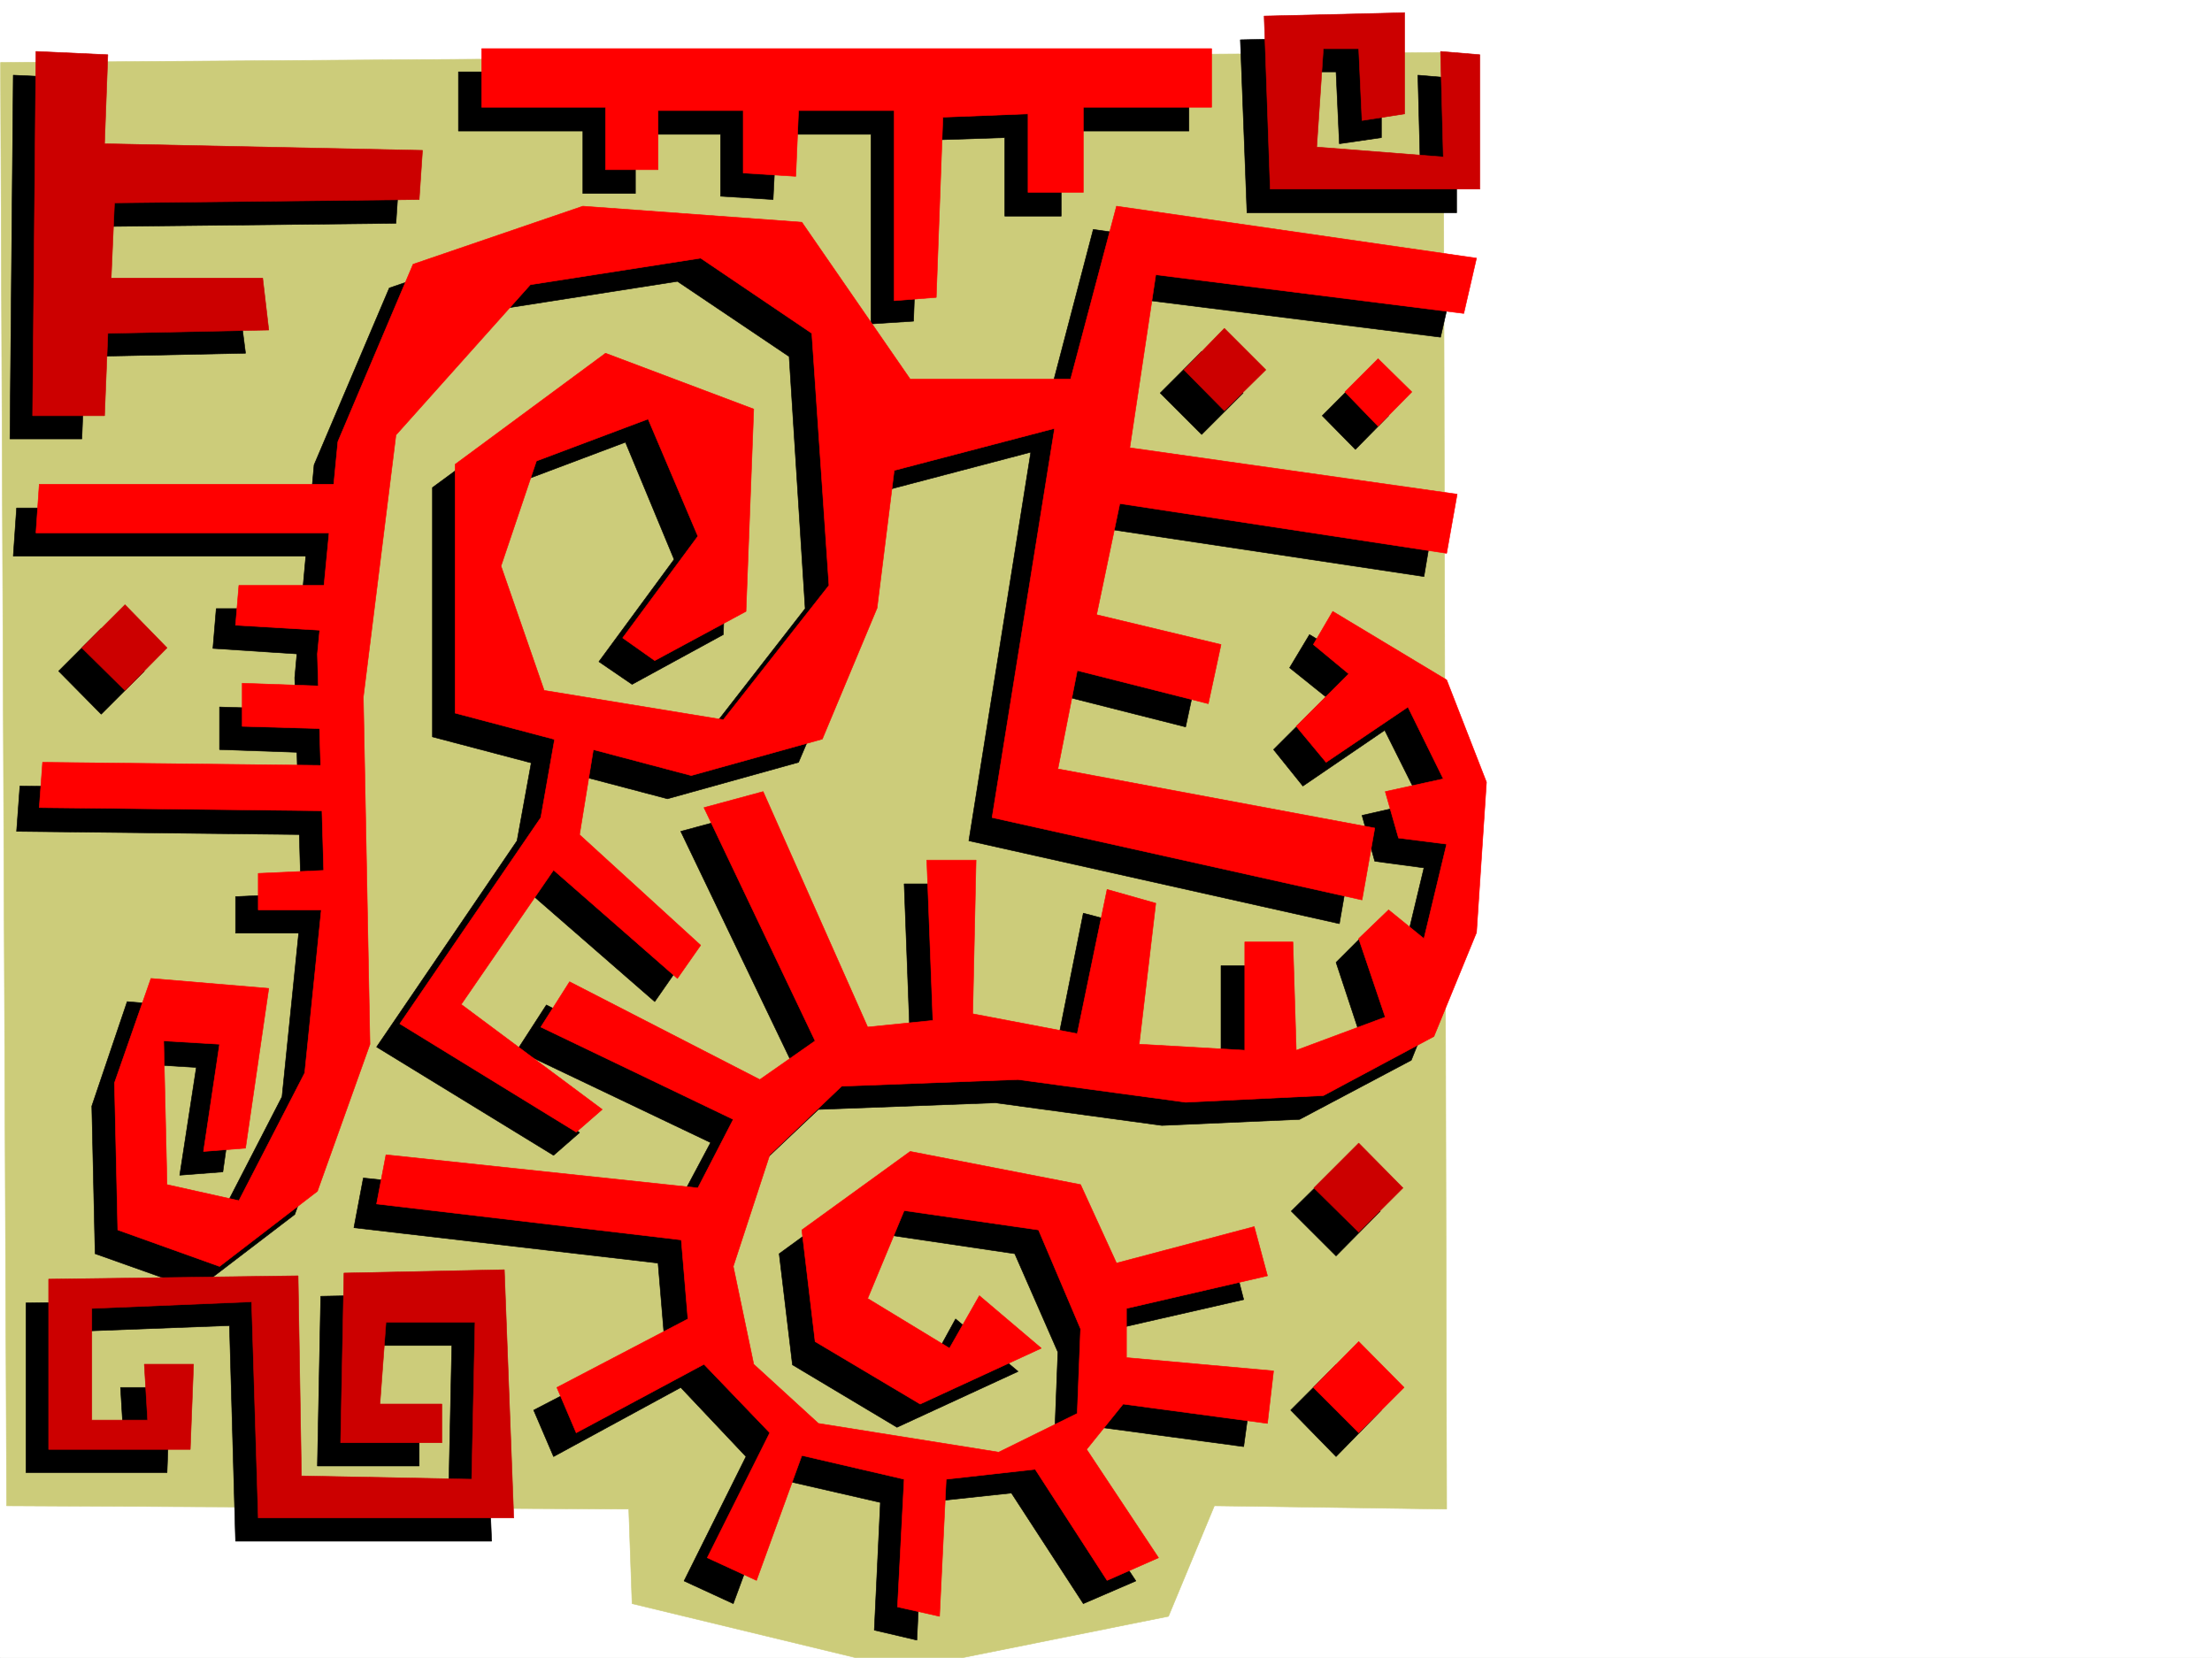
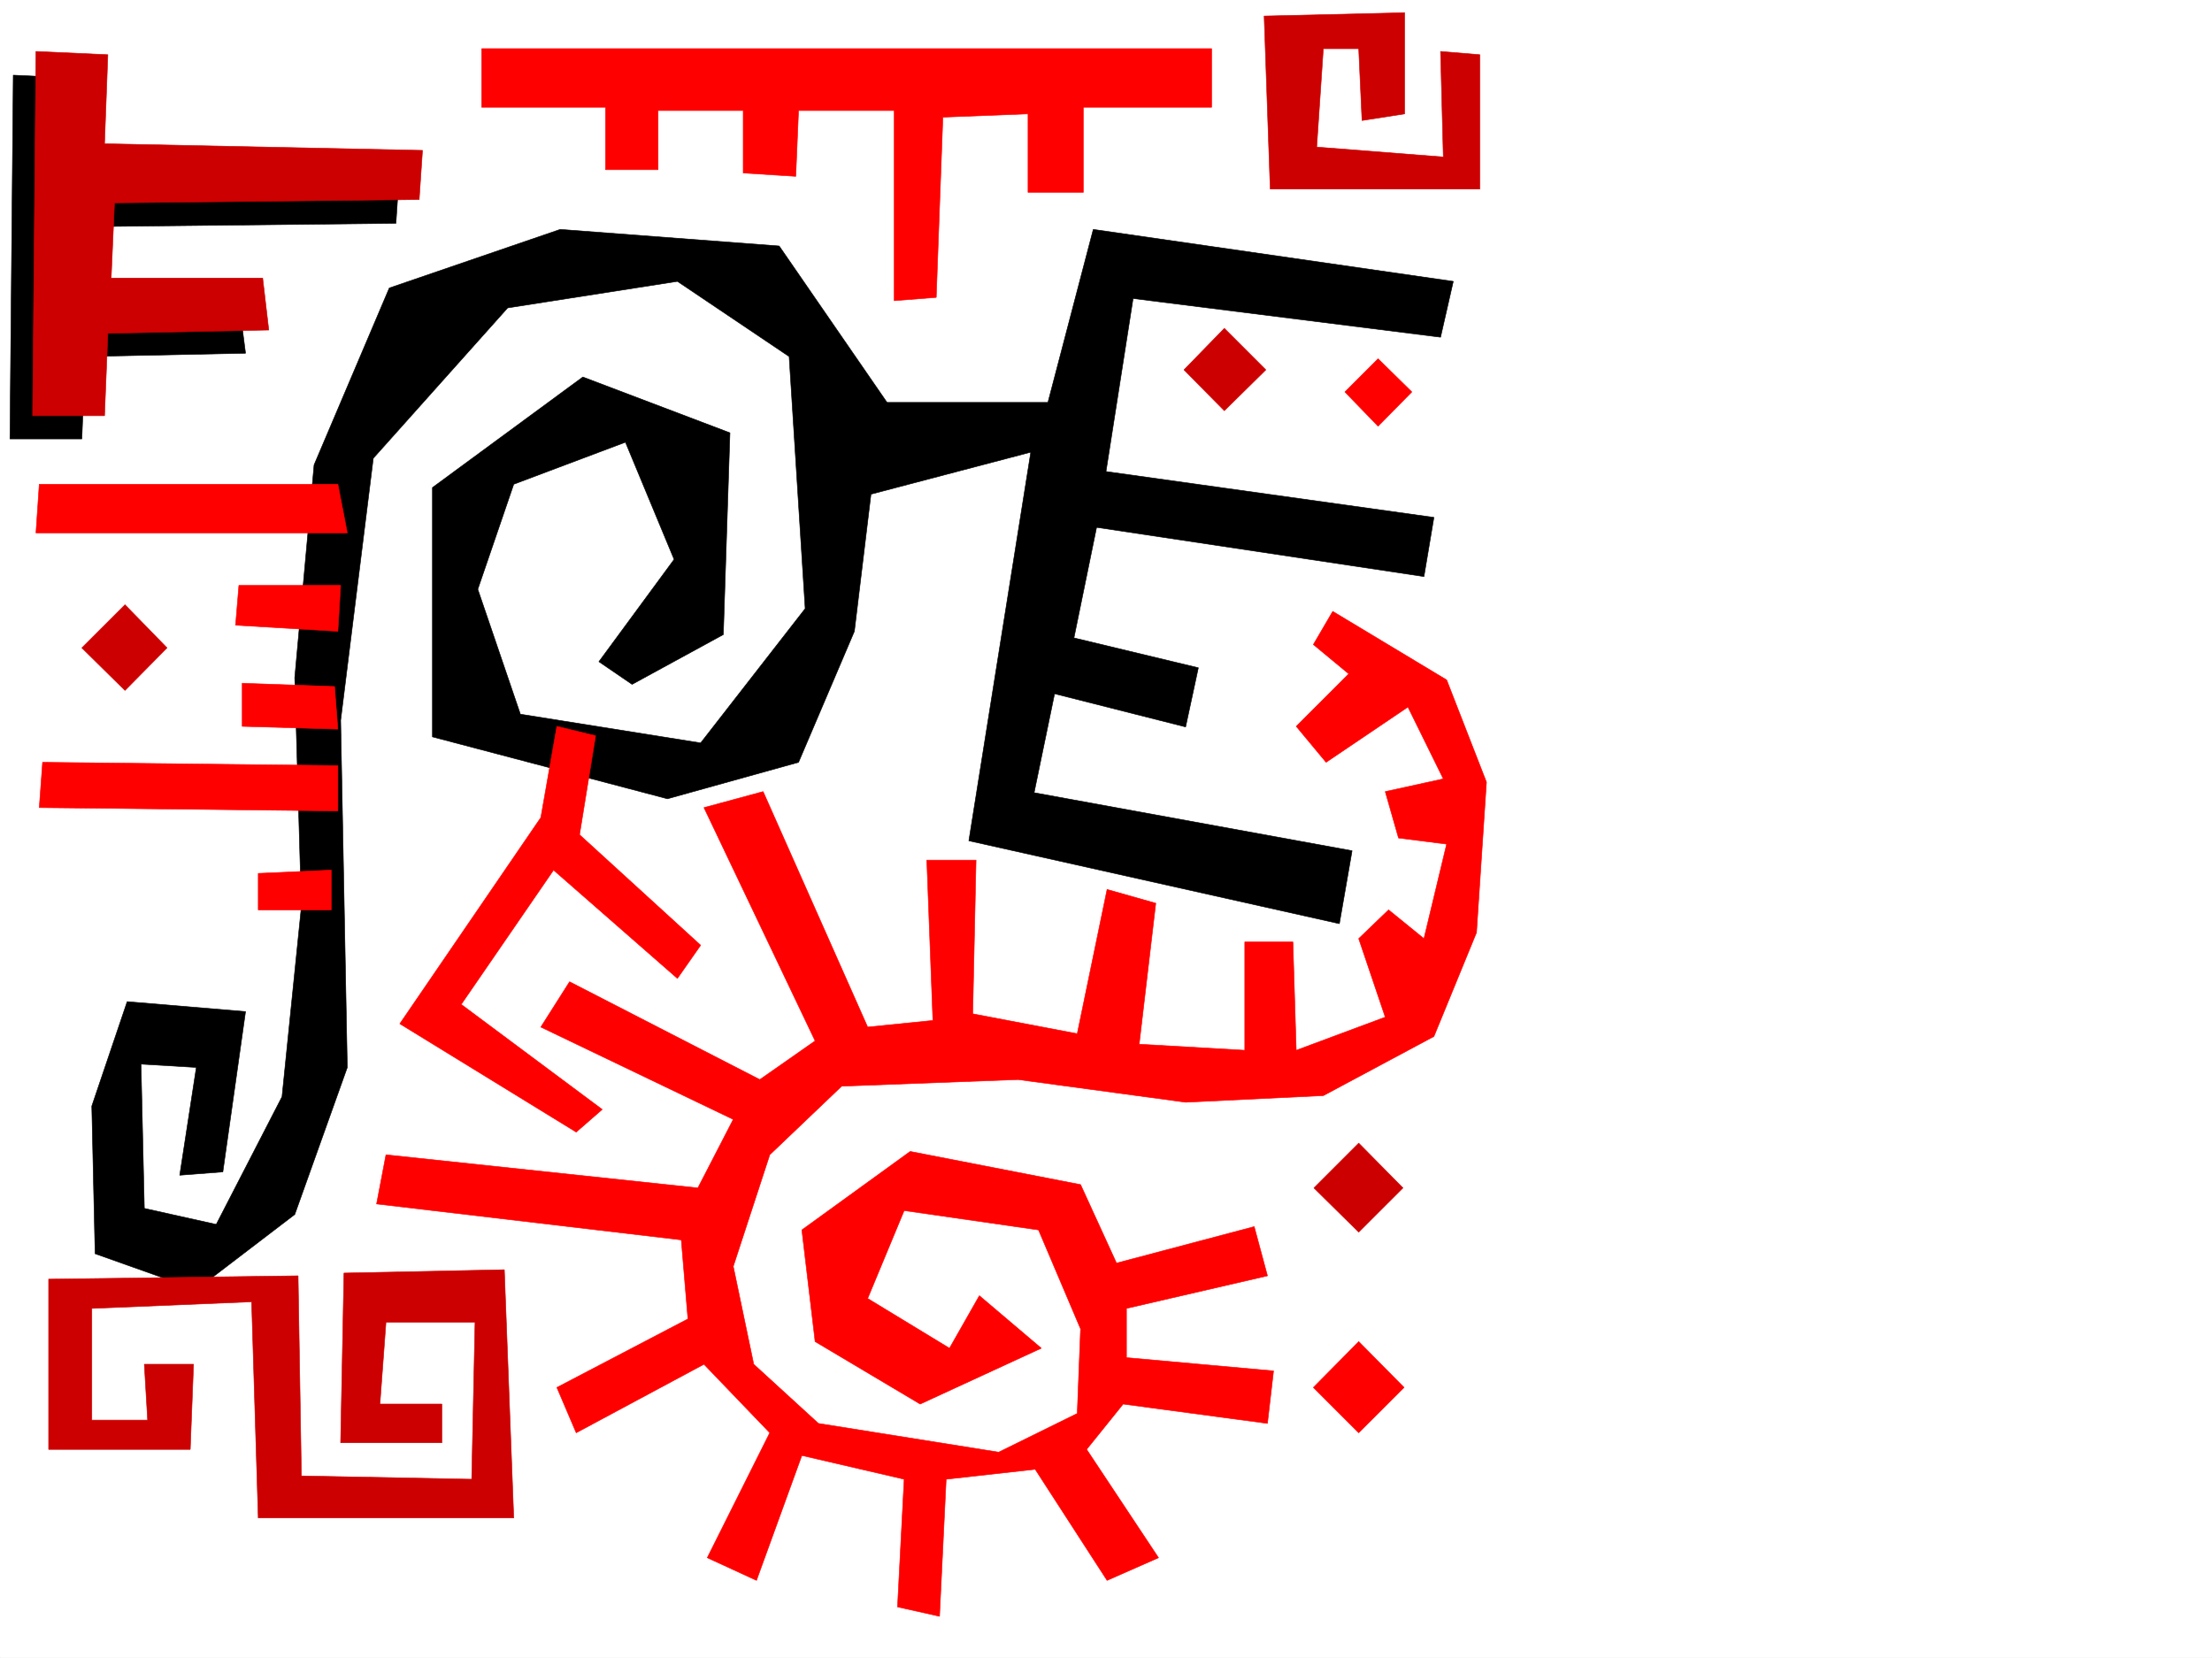
<svg xmlns="http://www.w3.org/2000/svg" width="2997.016" height="2246.297">
  <rect width="100%" height="100%" fill="#333333" stroke="none" />
  <defs>
    <clipPath id="a">
      <path d="M0 0h2997v2244.137H0Zm0 0" />
    </clipPath>
    <clipPath id="b">
      <path d="M0 69h1961v2175.137H0Zm0 0" />
    </clipPath>
    <clipPath id="c">
-       <path d="M0 68h1961v2176.137H0Zm0 0" />
-     </clipPath>
+       </clipPath>
  </defs>
  <path fill="#fff" d="M0 2246.297h2997.016V0H0Zm0 0" />
  <g clip-path="url(#a)" transform="translate(0 2.16)">
    <path fill="#fff" fill-rule="evenodd" stroke="#fff" stroke-linecap="square" stroke-linejoin="bevel" stroke-miterlimit="10" stroke-width=".743" d="M.742 2244.137h2995.531V-2.16H.743Zm0 0" />
  </g>
  <g clip-path="url(#b)" transform="translate(0 2.16)">
-     <path fill="#cccc7a" fill-rule="evenodd" d="m.742 82.492 8.25 1955.664 842.918 4.496 4.496 128.094 368.637 89.106 358.117-71.903 62.207-149.793 314.676 4.496-4.496-1973.648zm0 0" />
-   </g>
+     </g>
  <g clip-path="url(#c)" transform="translate(0 2.16)">
    <path fill="none" stroke="#cccc7a" stroke-linecap="square" stroke-linejoin="bevel" stroke-miterlimit="10" stroke-width=".743" d="m.742 82.492 8.25 1955.664 842.918 4.496 4.496 128.094 368.637 89.106 358.117-71.903 62.207-149.793 314.676 4.496-4.496-1973.648zm0 0" />
  </g>
  <path fill-rule="evenodd" stroke="#000" stroke-linecap="square" stroke-linejoin="bevel" stroke-miterlimit="10" stroke-width=".743" d="m115.383 106.352-4.496 120.585 430.062 8.25-4.496 67.407-412.074 4.496-4.5 101.855h203.789l8.996 69.68-217.281 4.496-4.496 111.59H13.488l4.496-492.856zM988.996 586.46l-199.293-75.62-203.789 149.793v337.785l318.43 83.91 177.593-49.422 75.657-177.515 22.484-185.766 216.535-56.93-83.91 526.563 502.008 112.332 17.203-98.844-430.805-78.668 27.723-134.074 177.55 44.965 17.247-80.156-168.563-40.47 30.696-149.792 443.55 66.668 13.489-80.157-444.293-62.167 36.715-234.446 416.57 52.434 17.242-75.617-487.77-70.422-61.425 234.445h-218.024L1055.7 333.33l-296.691-22.485-231.547 79.375-101.899 239.683-26.195 288.403 8.992 310.062-26.234 257.668-89.148 173.016-97.438-21.7-4.496-195.5 74.953 4.497-22.48 146.039 58.414-4.496 30.734-217.2-160.351-13.492-47.934 141.582 4.496 199.996 137.121 48.68 133.371-101.895 71.164-199.214-8.996-470.371 44.223-355.032 182.05-203.75 230.024-35.93 151.36 101.856 21.738 341.54-141.621 182.007-244.258-38.941L647.34 798.46l48.719-142.324 151.355-56.93 65.922 158.785-101.895 138.57 44.965 30.735 123.637-67.45zm0 0" />
-   <path fill-rule="evenodd" stroke="#000" stroke-linecap="square" stroke-linejoin="bevel" stroke-miterlimit="10" stroke-width=".743" d="M621.145 97.36v80.156h168.558v84.648h71.2v-80.152h115.386v83.867l71.16 4.496 4.496-88.363h128.133v256.925l57.672-3.753 8.992-244.922 114.64-3.754v106.351h76.442V177.516h173.059V97.359Zm1153.097 762.488 155.07 93.644 53.958 137.828-14.235 203.711-56.93 141.582-151.355 80.153-186.586 8.21-225.527-30.69-239.762 8.991-98.14 92.864-47.938 151.316 26.2 132.55 89.187 80.153 244.257 39.688 106.391-52.434 4.496-115.344-58.453-133.293-182.05-26.976-47.977 119.84 110.886 66.664 38.985-71.16 84.652 71.16-164.066 75.66-141.617-84.653-17.989-150.535 146.117-106.39 231.512 44.965 47.938 105.609 186.582-48.68 17.207 66.664-190.301 43.442v67.41L1694.828 1889l-9.773 71.16-194.797-26.195-48.68 61.387 97.399 146.82-71.203 30.734-97.399-149.832-119.137 12.746-8.992 186.508-57.672-13.492 8.25-173.016-137.125-31.476-62.207 168.562-66.664-30.734 83.906-168.52-88.406-93.644-172.312 93.644-26.977-62.914 177.55-92.117-8.991-107.137-412.075-47.937 12.747-67.406 421.066 44.964 49.46-92.902-262.241-125.082 39.726-61.426 257.707 132.59 75.7-52.433-151.36-315.34 80.156-21.703 142.364 318.312 88.406-8.25-8.211-217.2h65.18l-3.754 208.208 142.363 26.238 38.942-194.758 67.449 17.985-22.485 191.004 141.621 8.992v-146.82h66.668l4.496 146.82 119.88-44.965-35.192-106.352 39.687-39.687 48.72 39.687 30.695-128.09-66.668-8.953-17.243-62.171 79.414-17.985-48.68-97.36-110.89 75.622-39.723-49.426 71.2-71.16-49.461-39.687zm0 0" />
-   <path fill-rule="evenodd" stroke="#000" stroke-linecap="square" stroke-linejoin="bevel" stroke-miterlimit="10" stroke-width=".743" d="m776.215 1029.152-21.703 133.328 163.32 150.536-30.73 44.183-168.563-146.781-123.633 182.012 190.301 142.285-35.191 30.73-239.762-146.82 190.3-279.367 22.485-123.598zM425.562 688.355H22.484l-4.5 65.141h421.07Zm4.501 136.305H292.976l-4.497 53.918 137.082 8.992zm-8.997 137.082-123.593-3.754v57.672l128.09 4.5zm4.496 107.84-398.582-4.496-4.496 61.426 403.078 4.496zm-8.992 140.836-97.398 4.496v49.422h97.398zm-253.25 669.59h67.45l-4.497 115.344H35.23v-229.95l337.903-4.457 4.496 270.38 230.023 4.495 4.496-212.703H492.27l-8.25 110.848h83.906v52.433H430.062l4.497-229.949 218.058-4.496 13.453 336.3H319.172l-8.25-292.116-217.277 8.25v151.277h74.171zM1689.55 288.363h283.985V106.352l-52.433-4.497 3.714 142.325-173.058-12.746 8.992-134.075h49.46l4.5 97.399 56.93-8.25V49.422l-191.081 4.496zM137.125 967.727l58.414-58.418-58.414-57.672-57.715 57.672Zm1491-378.997 56.188-56.187-56.188-56.188-56.188 56.188zm208.285 20.215 44.965-45.672-44.965-44.964-44.926 44.964zm-26.2 1092.805 59.942-60.645-59.941-59.94-60.719 59.94zm0 271.902 61.43-62.914-61.43-61.426-61.464 61.426zm0 0" />
  <path fill="#c00" fill-rule="evenodd" stroke="#c00" stroke-linecap="square" stroke-linejoin="bevel" stroke-miterlimit="10" stroke-width=".743" d="m146.117 74.133-4.496 120.625 430.805 8.992-4.5 66.625-412.817 4.5-4.496 101.895h205.274l8.25 70.378-218.02 4.497-4.496 111.628H44.223l4.496-493.597Zm0 0" />
-   <path fill="red" fill-rule="evenodd" stroke="red" stroke-linecap="square" stroke-linejoin="bevel" stroke-miterlimit="10" stroke-width=".743" d="m1021.215 554.281-200.781-75.656-203.79 150.535v337.078l319.918 84.614 177.594-49.422 74.172-177.516 23.223-186.504 217.281-56.93-84.652 527.301 501.222 111.63 17.243-97.395-429.317-80.157 26.235-133.293 177.554 44.926 17.242-80.156-168.597-40.426 31.476-150.574 442.805 67.406 14.234-80.117-443.55-62.91 35.226-234.445 417.317 52.433 17.242-74.914-487.774-70.418-62.168 234.442h-217.316l-146.82-212.704-296.73-21.738-230.028 78.668L457.78 598.465l-27.719 287.62 8.993 310.102-26.2 257.63-89.187 173.054-97.395-21.738-4.5-194.758 75.7 4.496-21.739 145.336 56.93-4.496 31.473-216.457-159.606-13.488-49.422 141.539 4.496 199.254 137.868 49.421 132.59-101.855 71.199-199.254L492.27 944.5l44.183-355.027L718.54 385.762l230.77-35.973 150.613 101.856 23.226 341.578L980.043 975.23 737.27 935.508l-58.454-168.524L726.79 624.66l151.32-56.89 67.446 158.785L843.66 864.344l43.442 30.734 123.632-66.668zm0 0" />
  <path fill="red" fill-rule="evenodd" stroke="red" stroke-linecap="square" stroke-linejoin="bevel" stroke-miterlimit="10" stroke-width=".743" d="M652.617 65.922v79.375h167.817v84.648h71.164v-80.152h115.383v84.652l71.203 4.496 3.754-89.148h129.613v257.668l56.93-4.496 8.996-244.18 115.382-4.496v106.352h74.915V145.297h173.84V65.922ZM1805.715 828.41l154.328 92.863 53.957 138.57-13.488 203.75-57.711 140.801-149.832 80.157-186.586 8.992-227.012-30.734-239.02 8.992-97.398 92.902-49.46 151.277 27.722 132.59 87.66 80.157 244.258 38.941 106.43-52.434 4.496-114.601-56.97-134.074-182.046-26.235-49.461 119.098 110.887 67.41 40.468-71.164 83.907 71.164-164.102 75.656-142.324-84.652-17.984-151.277 146.82-106.352 230.805 44.926 48.68 106.351 186.585-49.422 17.95 66.665-191.044 44.183v66.668l199.293 17.984-8.25 71.165-195.539-26.239-49.465 61.426 97.399 146.82-69.676 30.696-97.398-150.536-120.621 13.45-8.993 185.765-56.93-12.746 8.993-173.02-138.61-32.179-61.464 169.266-66.668-30.696 84.652-169.3-89.148-92.864-173.094 92.864-26.2-61.426 177.555-92.863-8.992-107.094-412.82-48.719 12.707-66.629 422.594 44.926 47.937-92.863-260.719-125.117 38.942-61.387 257.75 132.547 74.953-52.434-150.613-316.082 80.156-21.703 141.621 319.059 88.402-8.954-8.25-217.242h66.707l-4.496 208.246 141.617 26.942 40.43-195.461 65.961 18.691-22.48 191 143.105 8.25v-146.82h65.18l4.496 146.82 120.625-44.926-35.973-106.39 40.469-38.942 47.937 38.942 30.731-128.051-65.18-8.25-17.984-62.914 78.668-17.242-47.938-97.36-110.886 74.918-40.47-48.718 71.165-71.125-47.938-39.727zm0 0" />
  <path fill="red" fill-rule="evenodd" stroke="red" stroke-linecap="square" stroke-linejoin="bevel" stroke-miterlimit="10" stroke-width=".743" d="m806.945 996.934-21.738 134.074L949.309 1280.8l-31.477 44.965-167.816-146.825-125.121 182.012 191.043 142.324-35.227 30.696-239.02-146.782 191.082-279.41 21.739-123.593zM457.781 656.137H53.215l-4.496 65.922H470.53Zm3.754 137.086H323.668l-4.496 53.918 138.61 8.25zm-8.25 137.043-125.117-4.496v58.418l129.613 3.753zm4.496 107.136-400.07-4.496-4.496 61.387 404.566 4.496zm-8.991 141.539-98.884 4.5v49.422h98.883zm0 0" />
  <path fill="#c00" fill-rule="evenodd" stroke="#c00" stroke-linecap="square" stroke-linejoin="bevel" stroke-miterlimit="10" stroke-width=".743" d="M195.54 1848.57h66.702l-4.496 115.344H65.922v-230.687l337.941-4.5 4.496 271.12 230.77 4.497 4.496-212.703H522.961l-8.211 110.847h83.91v52.434H461.535l4.496-229.945 217.281-4.5 12.747 336.3H349.906l-8.992-292.86-216.535 8.993v151.317h75.656zM1721.027 256.145h283.98V74.133l-53.214-4.457 3.754 143.027-171.57-13.45 8.992-133.331h47.937l4.496 97.36 57.711-8.993V17.242l-190.336 4.496zM169.344 935.508l56.93-57.672-56.93-58.418-58.457 58.418zm1489.511-378.996 56.188-55.407-56.187-56.187-54.7 56.187zm0 0" />
  <path fill="red" fill-rule="evenodd" stroke="red" stroke-linecap="square" stroke-linejoin="bevel" stroke-miterlimit="10" stroke-width=".743" d="m1867.14 577.508 45.712-46.453-45.711-44.965-44.965 44.965zm0 0" />
  <path fill="#c00" fill-rule="evenodd" stroke="#c00" stroke-linecap="square" stroke-linejoin="bevel" stroke-miterlimit="10" stroke-width=".743" d="m1840.906 1669.531 59.942-59.902-59.942-60.684-60.683 60.684zm0 0" />
  <path fill="red" fill-rule="evenodd" stroke="red" stroke-linecap="square" stroke-linejoin="bevel" stroke-miterlimit="10" stroke-width=".743" d="m1840.906 1941.434 61.465-61.426-61.465-62.172-61.426 62.172zm0 0" />
</svg>